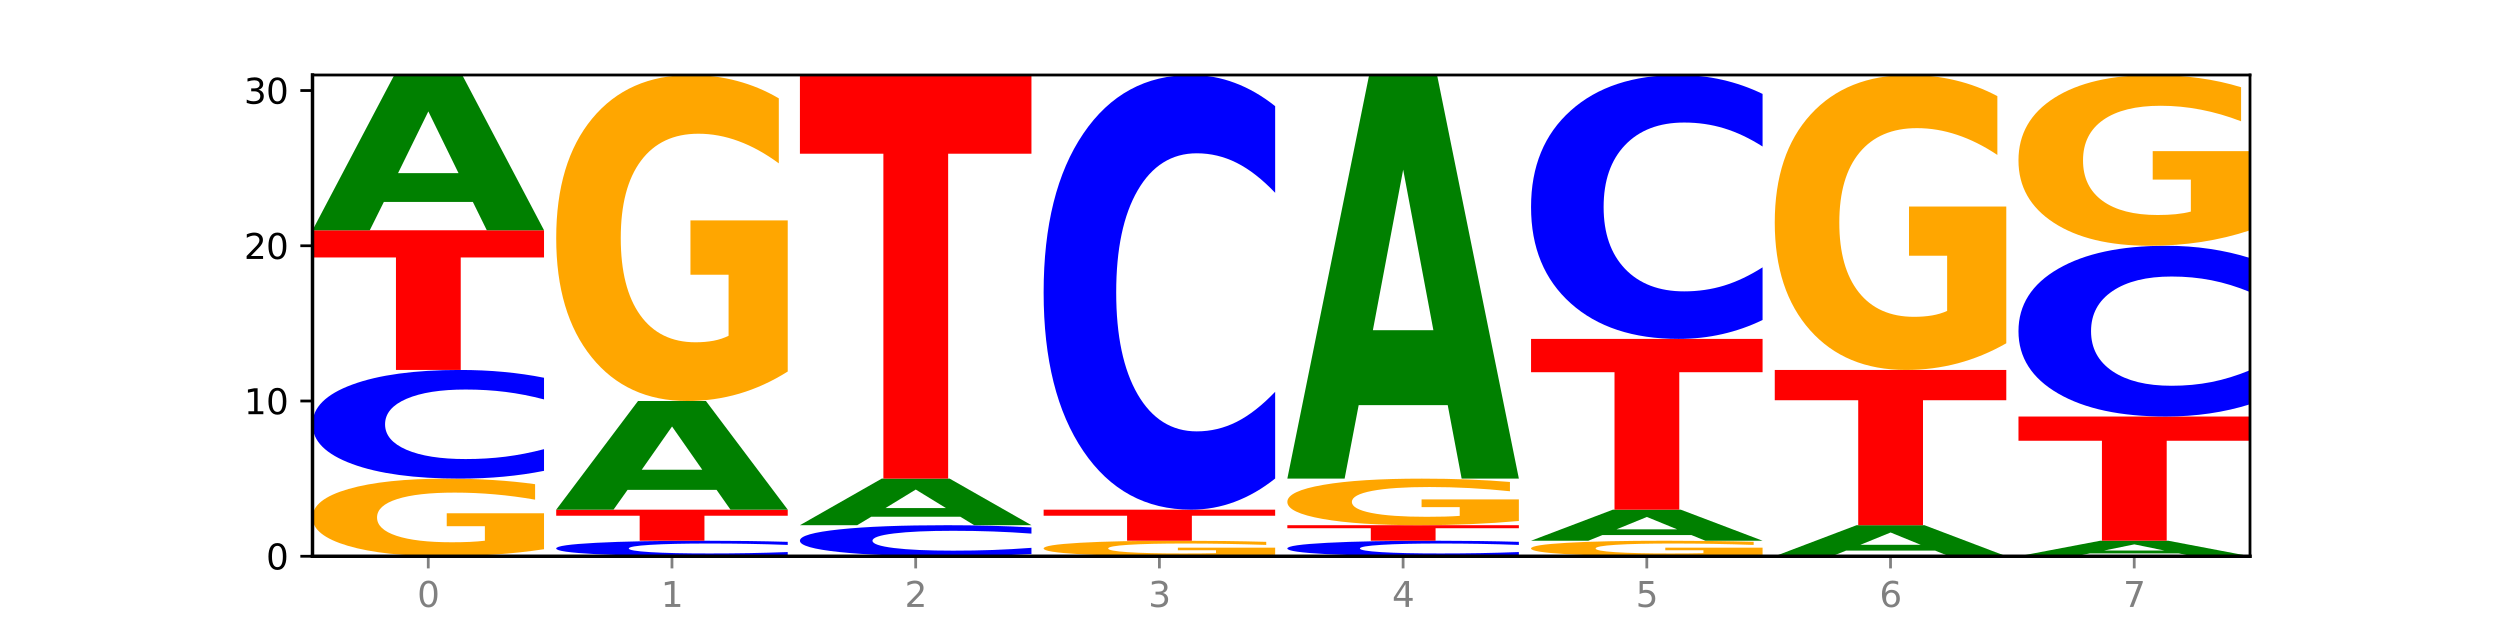
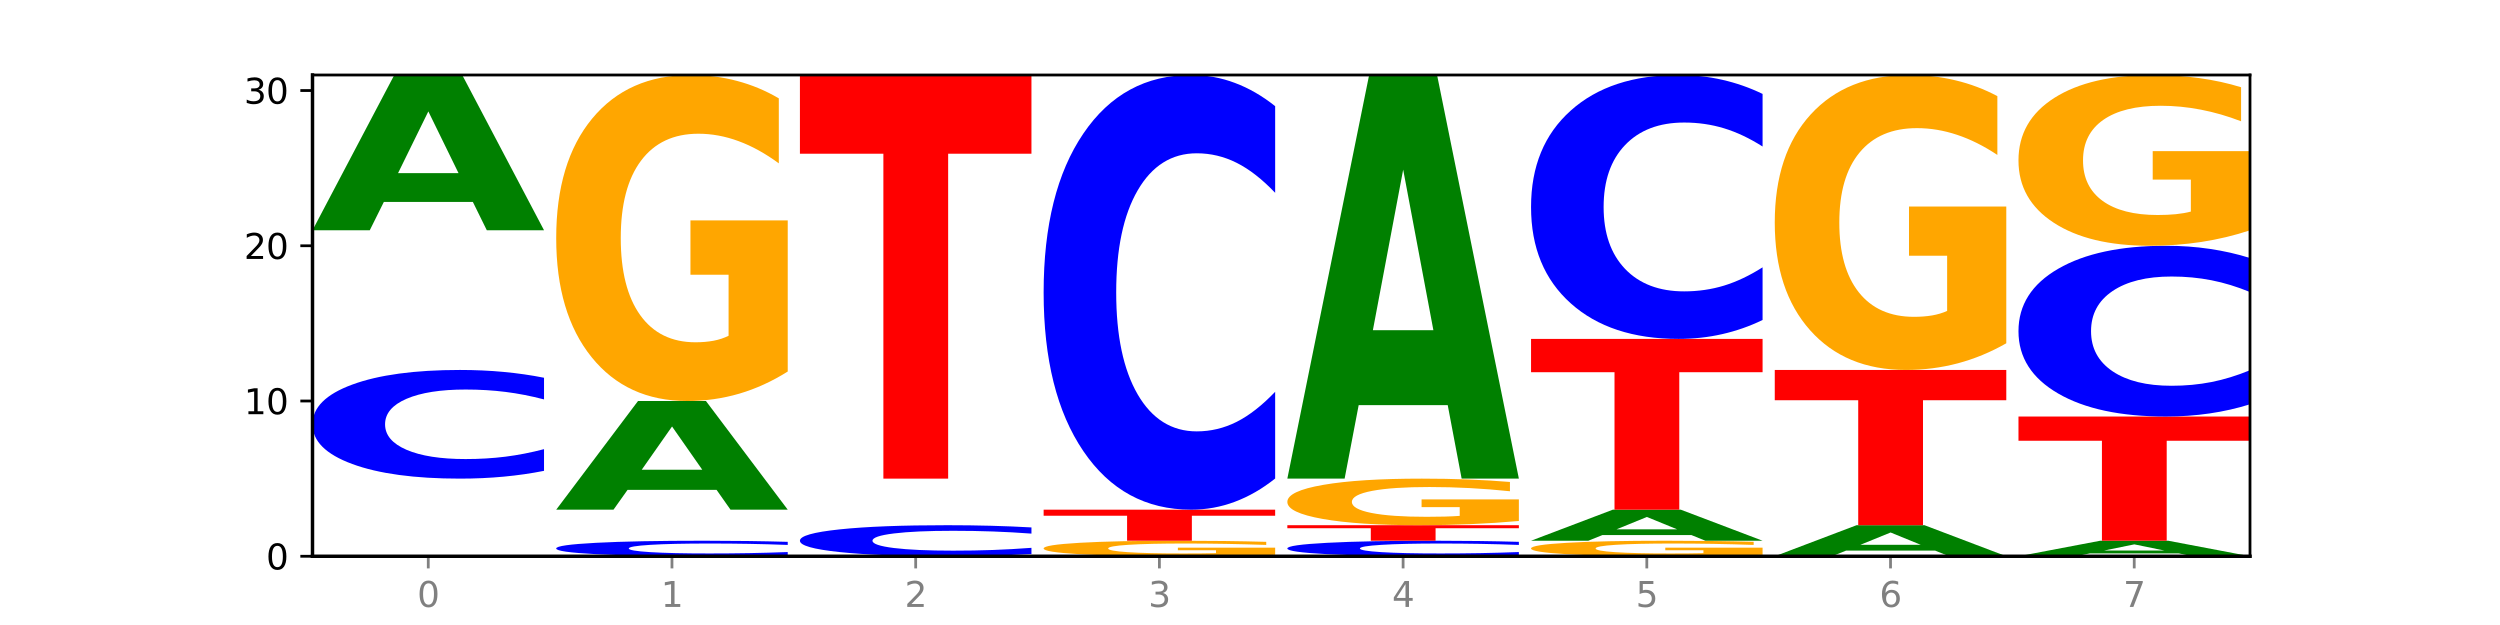
<svg xmlns="http://www.w3.org/2000/svg" xmlns:xlink="http://www.w3.org/1999/xlink" width="720pt" height="180pt" viewBox="0 0 720 180" version="1.1">
  <defs>
    <style type="text/css">*{stroke-linejoin: round; stroke-linecap: butt}</style>
  </defs>
  <g id="figure_1">
    <g id="patch_1">
      <path d="M 0 180  L 720 180  L 720 0  L 0 0  z " style="fill: #ffffff" />
    </g>
    <g id="axes_1">
      <g id="patch_2">
        <path d="M 90 160.2  L 648 160.2  L 648 21.6  L 90 21.6  z " style="fill: #ffffff" />
      </g>
      <g id="line2d_1">
        <path d="M 90 160.2  L 648 160.2  " clip-path="url(#p6eb2ae62ce)" style="fill: none; stroke: #000000; stroke-width: 0.5; stroke-linecap: square" />
      </g>
      <g id="patch_3">
-         <path d="M 156.679 158.177  Q 149.955 159.189 142.722 159.697  Q 135.489 160.2 127.778 160.2  Q 110.353 160.2 100.177 157.189  Q 90 154.178 90 149.03  Q 90 143.821 100.356 140.833  Q 110.727 137.845 128.764 137.845  Q 135.713 137.845 142.079 138.252  Q 148.46 138.653 154.109 139.448  L 154.109 143.904  Q 148.281 142.883 142.513 142.38  Q 136.744 141.872 130.946 141.872  Q 120.216 141.872 114.403 143.728  Q 108.59 145.58 108.59 149.03  Q 108.59 152.447 114.194 154.312  Q 119.798 156.173 130.109 156.173  Q 132.919 156.173 135.325 156.067  Q 137.731 155.956 139.643 155.725  L 139.643 151.542  L 128.66 151.542  L 128.66 147.815  L 156.679 147.815  L 156.679 158.177  z " clip-path="url(#p6eb2ae62ce)" style="fill: #ffa600" />
-       </g>
+         </g>
      <g id="patch_4">
        <path d="M 156.679 135.602  Q 151.102 136.714 145.07 137.276  Q 139.039 137.845 132.47 137.845  Q 112.882 137.845 101.441 133.63  Q 90 129.415 90 122.206  Q 90 114.972 101.441 110.764  Q 112.882 106.548 132.47 106.548  Q 139.039 106.548 145.07 107.117  Q 151.102 107.68 156.679 108.792  L 156.679 115.03  Q 151.051 113.556 145.591 112.871  Q 140.131 112.186 134.1 112.186  Q 123.281 112.186 117.082 114.856  Q 110.899 117.519 110.899 122.206  Q 110.899 126.874 117.082 129.544  Q 123.281 132.208 134.1 132.208  Q 140.131 132.208 145.591 131.522  Q 151.051 130.831 156.679 129.357  L 156.679 135.602  z " clip-path="url(#p6eb2ae62ce)" style="fill: #0000ff" />
      </g>
      <g id="patch_5">
-         <path d="M 90 66.31  L 156.679 66.31  L 156.679 74.157  L 132.69 74.157  L 132.69 106.548  L 114.036 106.548  L 114.036 74.157  L 90 74.157  L 90 66.31  z " clip-path="url(#p6eb2ae62ce)" style="fill: #ff0000" />
-       </g>
+         </g>
      <g id="patch_6">
        <path d="M 136.189 58.165  L 110.545 58.165  L 106.496 66.31  L 90 66.31  L 113.558 21.6  L 133.121 21.6  L 156.679 66.31  L 140.197 66.31  L 136.189 58.165  z M 114.635 49.867  L 132.058 49.867  L 123.36 32.083  L 114.635 49.867  z " clip-path="url(#p6eb2ae62ce)" style="fill: #008000" />
      </g>
      <g id="patch_7">
        <path d="M 226.868 159.88  Q 221.29 160.038 215.259 160.119  Q 209.228 160.2 202.659 160.2  Q 183.07 160.2 171.629 159.598  Q 160.189 158.996 160.189 157.966  Q 160.189 156.932 171.629 156.331  Q 183.07 155.729 202.659 155.729  Q 209.228 155.729 215.259 155.81  Q 221.29 155.891 226.868 156.05  L 226.868 156.941  Q 221.24 156.73 215.78 156.632  Q 210.32 156.534 204.289 156.534  Q 193.47 156.534 187.27 156.916  Q 181.088 157.296 181.088 157.966  Q 181.088 158.633 187.27 159.014  Q 193.47 159.395 204.289 159.395  Q 210.32 159.395 215.78 159.297  Q 221.24 159.198 226.868 158.987  L 226.868 159.88  z " clip-path="url(#p6eb2ae62ce)" style="fill: #0000ff" />
      </g>
      <g id="patch_8">
-         <path d="M 160.189 146.787  L 226.868 146.787  L 226.868 148.531  L 202.879 148.531  L 202.879 155.729  L 184.224 155.729  L 184.224 148.531  L 160.189 148.531  L 160.189 146.787  z " clip-path="url(#p6eb2ae62ce)" style="fill: #ff0000" />
-       </g>
+         </g>
      <g id="patch_9">
        <path d="M 206.377 141.086  L 180.734 141.086  L 176.685 146.787  L 160.189 146.787  L 183.747 115.49  L 203.31 115.49  L 226.868 146.787  L 210.386 146.787  L 206.377 141.086  z M 184.824 135.277  L 202.247 135.277  L 193.549 122.828  L 184.824 135.277  z " clip-path="url(#p6eb2ae62ce)" style="fill: #008000" />
      </g>
      <g id="patch_10">
        <path d="M 226.868 106.995  Q 220.143 111.243 212.91 113.376  Q 205.678 115.49 197.967 115.49  Q 180.542 115.49 170.365 102.845  Q 160.189 90.199 160.189 68.574  Q 160.189 46.697 170.545 34.148  Q 180.916 21.6 198.953 21.6  Q 205.902 21.6 212.268 23.307  Q 218.649 24.994 224.298 28.33  L 224.298 47.046  Q 218.47 42.76 212.701 40.646  Q 206.933 38.512 201.135 38.512  Q 190.405 38.512 184.592 46.309  Q 178.779 54.086 178.779 68.574  Q 178.779 82.926 184.383 90.762  Q 189.987 98.578 200.298 98.578  Q 203.107 98.578 205.513 98.132  Q 207.919 97.666 209.832 96.697  L 209.832 79.125  L 198.848 79.125  L 198.848 63.473  L 226.868 63.473  L 226.868 106.995  z " clip-path="url(#p6eb2ae62ce)" style="fill: #ffa600" />
      </g>
      <g id="patch_11">
        <path d="M 297.057 159.559  Q 291.479 159.877 285.448 160.037  Q 279.417 160.2 272.848 160.2  Q 253.259 160.2 241.818 158.996  Q 230.377 157.791 230.377 155.732  Q 230.377 153.665 241.818 152.462  Q 253.259 151.258 272.848 151.258  Q 279.417 151.258 285.448 151.421  Q 291.479 151.581 297.057 151.899  L 297.057 153.681  Q 291.429 153.26 285.969 153.065  Q 280.509 152.869 274.477 152.869  Q 263.658 152.869 257.459 153.632  Q 251.277 154.393 251.277 155.732  Q 251.277 157.065 257.459 157.828  Q 263.658 158.589 274.477 158.589  Q 280.509 158.589 285.969 158.394  Q 291.429 158.196 297.057 157.775  L 297.057 159.559  z " clip-path="url(#p6eb2ae62ce)" style="fill: #0000ff" />
      </g>
      <g id="patch_12">
-         <path d="M 276.566 148.815  L 250.922 148.815  L 246.873 151.258  L 230.377 151.258  L 253.935 137.845  L 273.499 137.845  L 297.057 151.258  L 280.574 151.258  L 276.566 148.815  z M 255.012 146.325  L 272.435 146.325  L 263.737 140.99  L 255.012 146.325  z " clip-path="url(#p6eb2ae62ce)" style="fill: #008000" />
-       </g>
+         </g>
      <g id="patch_13">
        <path d="M 230.377 21.6  L 297.057 21.6  L 297.057 44.271  L 273.068 44.271  L 273.068 137.845  L 254.413 137.845  L 254.413 44.271  L 230.377 44.271  L 230.377 21.6  z " clip-path="url(#p6eb2ae62ce)" style="fill: #ff0000" />
      </g>
      <g id="patch_14">
        <path d="M 367.245 159.795  Q 360.521 159.998 353.288 160.099  Q 346.055 160.2 338.344 160.2  Q 320.919 160.2 310.743 159.598  Q 300.566 158.996 300.566 157.966  Q 300.566 156.924 310.922 156.327  Q 321.293 155.729 339.33 155.729  Q 346.279 155.729 352.645 155.81  Q 359.026 155.891 364.675 156.05  L 364.675 156.941  Q 358.847 156.737 353.079 156.636  Q 347.31 156.534 341.512 156.534  Q 330.782 156.534 324.969 156.906  Q 319.156 157.276 319.156 157.966  Q 319.156 158.649 324.76 159.022  Q 330.364 159.395 340.675 159.395  Q 343.485 159.395 345.891 159.373  Q 348.297 159.351 350.209 159.305  L 350.209 158.468  L 339.226 158.468  L 339.226 157.723  L 367.245 157.723  L 367.245 159.795  z " clip-path="url(#p6eb2ae62ce)" style="fill: #ffa600" />
      </g>
      <g id="patch_15">
        <path d="M 300.566 146.787  L 367.245 146.787  L 367.245 148.531  L 343.256 148.531  L 343.256 155.729  L 324.602 155.729  L 324.602 148.531  L 300.566 148.531  L 300.566 146.787  z " clip-path="url(#p6eb2ae62ce)" style="fill: #ff0000" />
      </g>
      <g id="patch_16">
        <path d="M 367.245 137.814  Q 361.668 142.262 355.636 144.511  Q 349.605 146.787 343.036 146.787  Q 323.448 146.787 312.007 129.927  Q 300.566 113.066 300.566 84.232  Q 300.566 55.295 312.007 38.461  Q 323.448 21.6 343.036 21.6  Q 349.605 21.6 355.636 23.876  Q 361.668 26.125 367.245 30.573  L 367.245 55.528  Q 361.617 49.632 356.157 46.891  Q 350.697 44.15 344.666 44.15  Q 333.847 44.15 327.648 54.83  Q 321.465 65.484 321.465 84.232  Q 321.465 102.903 327.648 113.583  Q 333.847 124.237 344.666 124.237  Q 350.697 124.237 356.157 121.496  Q 361.617 118.729 367.245 112.833  L 367.245 137.814  z " clip-path="url(#p6eb2ae62ce)" style="fill: #0000ff" />
      </g>
      <g id="patch_17">
        <path d="M 437.434 159.88  Q 431.856 160.038 425.825 160.119  Q 419.794 160.2 413.225 160.2  Q 393.636 160.2 382.196 159.598  Q 370.755 158.996 370.755 157.966  Q 370.755 156.932 382.196 156.331  Q 393.636 155.729 413.225 155.729  Q 419.794 155.729 425.825 155.81  Q 431.856 155.891 437.434 156.05  L 437.434 156.941  Q 431.806 156.73 426.346 156.632  Q 420.886 156.534 414.855 156.534  Q 404.036 156.534 397.836 156.916  Q 391.654 157.296 391.654 157.966  Q 391.654 158.633 397.836 159.014  Q 404.036 159.395 414.855 159.395  Q 420.886 159.395 426.346 159.297  Q 431.806 159.198 437.434 158.987  L 437.434 159.88  z " clip-path="url(#p6eb2ae62ce)" style="fill: #0000ff" />
      </g>
      <g id="patch_18">
        <path d="M 370.755 151.258  L 437.434 151.258  L 437.434 152.13  L 413.445 152.13  L 413.445 155.729  L 394.79 155.729  L 394.79 152.13  L 370.755 152.13  L 370.755 151.258  z " clip-path="url(#p6eb2ae62ce)" style="fill: #ff0000" />
      </g>
      <g id="patch_19">
        <path d="M 437.434 150.045  Q 430.709 150.651 423.476 150.956  Q 416.244 151.258 408.533 151.258  Q 391.108 151.258 380.931 149.452  Q 370.755 147.645 370.755 144.556  Q 370.755 141.43 381.111 139.638  Q 391.482 137.845 409.519 137.845  Q 416.468 137.845 422.834 138.089  Q 429.215 138.33 434.864 138.807  L 434.864 141.48  Q 429.036 140.868 423.267 140.566  Q 417.499 140.261 411.701 140.261  Q 400.971 140.261 395.158 141.375  Q 389.345 142.486 389.345 144.556  Q 389.345 146.606 394.949 147.725  Q 400.553 148.842 410.864 148.842  Q 413.673 148.842 416.079 148.778  Q 418.485 148.712 420.398 148.573  L 420.398 146.063  L 409.414 146.063  L 409.414 143.827  L 437.434 143.827  L 437.434 150.045  z " clip-path="url(#p6eb2ae62ce)" style="fill: #ffa600" />
      </g>
      <g id="patch_20">
        <path d="M 416.943 116.669  L 391.3 116.669  L 387.251 137.845  L 370.755 137.845  L 394.313 21.6  L 413.876 21.6  L 437.434 137.845  L 420.952 137.845  L 416.943 116.669  z M 395.39 95.094  L 412.813 95.094  L 404.115 48.855  L 395.39 95.094  z " clip-path="url(#p6eb2ae62ce)" style="fill: #008000" />
      </g>
      <g id="patch_21">
        <path d="M 507.623 159.795  Q 500.898 159.998 493.665 160.099  Q 486.432 160.2 478.721 160.2  Q 461.297 160.2 451.12 159.598  Q 440.943 158.996 440.943 157.966  Q 440.943 156.924 451.299 156.327  Q 461.67 155.729 479.708 155.729  Q 486.656 155.729 493.023 155.81  Q 499.404 155.891 505.052 156.05  L 505.052 156.941  Q 499.224 156.737 493.456 156.636  Q 487.688 156.534 481.889 156.534  Q 471.16 156.534 465.347 156.906  Q 459.533 157.276 459.533 157.966  Q 459.533 158.649 465.137 159.022  Q 470.741 159.395 481.053 159.395  Q 483.862 159.395 486.268 159.373  Q 488.674 159.351 490.587 159.305  L 490.587 158.468  L 479.603 158.468  L 479.603 157.723  L 507.623 157.723  L 507.623 159.795  z " clip-path="url(#p6eb2ae62ce)" style="fill: #ffa600" />
      </g>
      <g id="patch_22">
        <path d="M 487.132 154.1  L 461.488 154.1  L 457.439 155.729  L 440.943 155.729  L 464.501 146.787  L 484.065 146.787  L 507.623 155.729  L 491.14 155.729  L 487.132 154.1  z M 465.578 152.44  L 483.001 152.44  L 474.303 148.884  L 465.578 152.44  z " clip-path="url(#p6eb2ae62ce)" style="fill: #008000" />
      </g>
      <g id="patch_23">
        <path d="M 440.943 97.606  L 507.623 97.606  L 507.623 107.198  L 483.634 107.198  L 483.634 146.787  L 464.979 146.787  L 464.979 107.198  L 440.943 107.198  L 440.943 97.606  z " clip-path="url(#p6eb2ae62ce)" style="fill: #ff0000" />
      </g>
      <g id="patch_24">
        <path d="M 507.623 92.158  Q 502.045 94.859 496.014 96.225  Q 489.983 97.606 483.414 97.606  Q 463.825 97.606 452.384 87.37  Q 440.943 77.133 440.943 59.627  Q 440.943 42.058 452.384 31.837  Q 463.825 21.6 483.414 21.6  Q 489.983 21.6 496.014 22.982  Q 502.045 24.348 507.623 27.048  L 507.623 42.199  Q 501.995 38.619 496.535 36.955  Q 491.075 35.291 485.043 35.291  Q 474.224 35.291 468.025 41.775  Q 461.843 48.244 461.843 59.627  Q 461.843 70.963 468.025 77.447  Q 474.224 83.916 485.043 83.916  Q 491.075 83.916 496.535 82.251  Q 501.995 80.571 507.623 76.992  L 507.623 92.158  z " clip-path="url(#p6eb2ae62ce)" style="fill: #0000ff" />
      </g>
      <g id="patch_25">
        <path d="M 557.321 158.571  L 531.677 158.571  L 527.628 160.2  L 511.132 160.2  L 534.69 151.258  L 554.253 151.258  L 577.811 160.2  L 561.329 160.2  L 557.321 158.571  z M 535.767 156.911  L 553.19 156.911  L 544.492 153.355  L 535.767 156.911  z " clip-path="url(#p6eb2ae62ce)" style="fill: #008000" />
      </g>
      <g id="patch_26">
        <path d="M 511.132 106.548  L 577.811 106.548  L 577.811 115.268  L 553.822 115.268  L 553.822 151.258  L 535.168 151.258  L 535.168 115.268  L 511.132 115.268  L 511.132 106.548  z " clip-path="url(#p6eb2ae62ce)" style="fill: #ff0000" />
      </g>
      <g id="patch_27">
        <path d="M 577.811 98.862  Q 571.087 102.705 563.854 104.636  Q 556.621 106.548 548.91 106.548  Q 531.486 106.548 521.309 95.107  Q 511.132 83.666 511.132 64.101  Q 511.132 44.307 521.488 32.953  Q 531.859 21.6 549.896 21.6  Q 556.845 21.6 563.211 23.144  Q 569.592 24.671 575.241 27.689  L 575.241 44.623  Q 569.413 40.745 563.645 38.832  Q 557.876 36.902 552.078 36.902  Q 541.348 36.902 535.535 43.956  Q 529.722 50.992 529.722 64.101  Q 529.722 77.086 535.326 84.175  Q 540.93 91.247 551.241 91.247  Q 554.051 91.247 556.457 90.843  Q 558.863 90.422 560.775 89.545  L 560.775 73.646  L 549.792 73.646  L 549.792 59.485  L 577.811 59.485  L 577.811 98.862  z " clip-path="url(#p6eb2ae62ce)" style="fill: #ffa600" />
      </g>
      <g id="patch_28">
        <path d="M 627.51 159.386  L 601.866 159.386  L 597.817 160.2  L 581.321 160.2  L 604.879 155.729  L 624.442 155.729  L 648 160.2  L 631.518 160.2  L 627.51 159.386  z M 605.956 158.556  L 623.379 158.556  L 614.681 156.777  L 605.956 158.556  z " clip-path="url(#p6eb2ae62ce)" style="fill: #008000" />
      </g>
      <g id="patch_29">
        <path d="M 581.321 119.961  L 648 119.961  L 648 126.937  L 624.011 126.937  L 624.011 155.729  L 605.356 155.729  L 605.356 126.937  L 581.321 126.937  L 581.321 119.961  z " clip-path="url(#p6eb2ae62ce)" style="fill: #ff0000" />
      </g>
      <g id="patch_30">
        <path d="M 648 116.436  Q 642.422 118.183 636.391 119.067  Q 630.36 119.961 623.791 119.961  Q 604.202 119.961 592.762 113.337  Q 581.321 106.714 581.321 95.386  Q 581.321 84.018 592.762 77.404  Q 604.202 70.781 623.791 70.781  Q 630.36 70.781 636.391 71.675  Q 642.422 72.559 648 74.306  L 648 84.11  Q 642.372 81.793 636.912 80.716  Q 631.452 79.639 625.421 79.639  Q 614.602 79.639 608.402 83.835  Q 602.22 88.021 602.22 95.386  Q 602.22 102.721 608.402 106.917  Q 614.602 111.102 625.421 111.102  Q 631.452 111.102 636.912 110.026  Q 642.372 108.939 648 106.622  L 648 116.436  z " clip-path="url(#p6eb2ae62ce)" style="fill: #0000ff" />
      </g>
      <g id="patch_31">
        <path d="M 648 66.331  Q 641.275 68.556 634.042 69.673  Q 626.81 70.781 619.099 70.781  Q 601.674 70.781 591.497 64.157  Q 581.321 57.533 581.321 46.206  Q 581.321 34.746 591.677 28.173  Q 602.048 21.6 620.085 21.6  Q 627.034 21.6 633.4 22.494  Q 639.781 23.378 645.43 25.125  L 645.43 34.929  Q 639.602 32.684 633.833 31.576  Q 628.065 30.459 622.267 30.459  Q 611.537 30.459 605.724 34.543  Q 599.911 38.617 599.911 46.206  Q 599.911 53.723 605.515 57.828  Q 611.119 61.922 621.43 61.922  Q 624.239 61.922 626.645 61.688  Q 629.051 61.444 630.964 60.936  L 630.964 51.732  L 619.98 51.732  L 619.98 43.534  L 648 43.534  L 648 66.331  z " clip-path="url(#p6eb2ae62ce)" style="fill: #ffa600" />
      </g>
      <g id="matplotlib.axis_1">
        <g id="xtick_1">
          <g id="line2d_2">
            <defs>
              <path id="m7e67977575" d="M 0 0  L 0 3.5  " style="stroke: #808080; stroke-width: 0.8" />
            </defs>
            <g>
              <use xlink:href="#m7e67977575" x="123.34" y="160.2" style="fill: #808080; stroke: #808080; stroke-width: 0.8" />
            </g>
          </g>
          <g id="text_1">
            <g style="fill: #808080" transform="translate(120.158 174.798) scale(0.1 -0.1)">
              <defs>
                <path id="DejaVuSans-30" d="M 2034 4250  Q 1547 4250 1301 3770  Q 1056 3291 1056 2328  Q 1056 1369 1301 889  Q 1547 409 2034 409  Q 2525 409 2770 889  Q 3016 1369 3016 2328  Q 3016 3291 2770 3770  Q 2525 4250 2034 4250  z M 2034 4750  Q 2819 4750 3233 4129  Q 3647 3509 3647 2328  Q 3647 1150 3233 529  Q 2819 -91 2034 -91  Q 1250 -91 836 529  Q 422 1150 422 2328  Q 422 3509 836 4129  Q 1250 4750 2034 4750  z " transform="scale(0.016)" />
              </defs>
              <use xlink:href="#DejaVuSans-30" />
            </g>
          </g>
        </g>
        <g id="xtick_2">
          <g id="line2d_3">
            <g>
              <use xlink:href="#m7e67977575" x="193.528" y="160.2" style="fill: #808080; stroke: #808080; stroke-width: 0.8" />
            </g>
          </g>
          <g id="text_2">
            <g style="fill: #808080" transform="translate(190.347 174.798) scale(0.1 -0.1)">
              <defs>
                <path id="DejaVuSans-31" d="M 794 531  L 1825 531  L 1825 4091  L 703 3866  L 703 4441  L 1819 4666  L 2450 4666  L 2450 531  L 3481 531  L 3481 0  L 794 0  L 794 531  z " transform="scale(0.016)" />
              </defs>
              <use xlink:href="#DejaVuSans-31" />
            </g>
          </g>
        </g>
        <g id="xtick_3">
          <g id="line2d_4">
            <g>
              <use xlink:href="#m7e67977575" x="263.717" y="160.2" style="fill: #808080; stroke: #808080; stroke-width: 0.8" />
            </g>
          </g>
          <g id="text_3">
            <g style="fill: #808080" transform="translate(260.536 174.798) scale(0.1 -0.1)">
              <defs>
                <path id="DejaVuSans-32" d="M 1228 531  L 3431 531  L 3431 0  L 469 0  L 469 531  Q 828 903 1448 1529  Q 2069 2156 2228 2338  Q 2531 2678 2651 2914  Q 2772 3150 2772 3378  Q 2772 3750 2511 3984  Q 2250 4219 1831 4219  Q 1534 4219 1204 4116  Q 875 4013 500 3803  L 500 4441  Q 881 4594 1212 4672  Q 1544 4750 1819 4750  Q 2544 4750 2975 4387  Q 3406 4025 3406 3419  Q 3406 3131 3298 2873  Q 3191 2616 2906 2266  Q 2828 2175 2409 1742  Q 1991 1309 1228 531  z " transform="scale(0.016)" />
              </defs>
              <use xlink:href="#DejaVuSans-32" />
            </g>
          </g>
        </g>
        <g id="xtick_4">
          <g id="line2d_5">
            <g>
              <use xlink:href="#m7e67977575" x="333.906" y="160.2" style="fill: #808080; stroke: #808080; stroke-width: 0.8" />
            </g>
          </g>
          <g id="text_4">
            <g style="fill: #808080" transform="translate(330.724 174.798) scale(0.1 -0.1)">
              <defs>
                <path id="DejaVuSans-33" d="M 2597 2516  Q 3050 2419 3304 2112  Q 3559 1806 3559 1356  Q 3559 666 3084 287  Q 2609 -91 1734 -91  Q 1441 -91 1130 -33  Q 819 25 488 141  L 488 750  Q 750 597 1062 519  Q 1375 441 1716 441  Q 2309 441 2620 675  Q 2931 909 2931 1356  Q 2931 1769 2642 2001  Q 2353 2234 1838 2234  L 1294 2234  L 1294 2753  L 1863 2753  Q 2328 2753 2575 2939  Q 2822 3125 2822 3475  Q 2822 3834 2567 4026  Q 2313 4219 1838 4219  Q 1578 4219 1281 4162  Q 984 4106 628 3988  L 628 4550  Q 988 4650 1302 4700  Q 1616 4750 1894 4750  Q 2613 4750 3031 4423  Q 3450 4097 3450 3541  Q 3450 3153 3228 2886  Q 3006 2619 2597 2516  z " transform="scale(0.016)" />
              </defs>
              <use xlink:href="#DejaVuSans-33" />
            </g>
          </g>
        </g>
        <g id="xtick_5">
          <g id="line2d_6">
            <g>
              <use xlink:href="#m7e67977575" x="404.094" y="160.2" style="fill: #808080; stroke: #808080; stroke-width: 0.8" />
            </g>
          </g>
          <g id="text_5">
            <g style="fill: #808080" transform="translate(400.913 174.798) scale(0.1 -0.1)">
              <defs>
                <path id="DejaVuSans-34" d="M 2419 4116  L 825 1625  L 2419 1625  L 2419 4116  z M 2253 4666  L 3047 4666  L 3047 1625  L 3713 1625  L 3713 1100  L 3047 1100  L 3047 0  L 2419 0  L 2419 1100  L 313 1100  L 313 1709  L 2253 4666  z " transform="scale(0.016)" />
              </defs>
              <use xlink:href="#DejaVuSans-34" />
            </g>
          </g>
        </g>
        <g id="xtick_6">
          <g id="line2d_7">
            <g>
              <use xlink:href="#m7e67977575" x="474.283" y="160.2" style="fill: #808080; stroke: #808080; stroke-width: 0.8" />
            </g>
          </g>
          <g id="text_6">
            <g style="fill: #808080" transform="translate(471.102 174.798) scale(0.1 -0.1)">
              <defs>
                <path id="DejaVuSans-35" d="M 691 4666  L 3169 4666  L 3169 4134  L 1269 4134  L 1269 2991  Q 1406 3038 1543 3061  Q 1681 3084 1819 3084  Q 2600 3084 3056 2656  Q 3513 2228 3513 1497  Q 3513 744 3044 326  Q 2575 -91 1722 -91  Q 1428 -91 1123 -41  Q 819 9 494 109  L 494 744  Q 775 591 1075 516  Q 1375 441 1709 441  Q 2250 441 2565 725  Q 2881 1009 2881 1497  Q 2881 1984 2565 2268  Q 2250 2553 1709 2553  Q 1456 2553 1204 2497  Q 953 2441 691 2322  L 691 4666  z " transform="scale(0.016)" />
              </defs>
              <use xlink:href="#DejaVuSans-35" />
            </g>
          </g>
        </g>
        <g id="xtick_7">
          <g id="line2d_8">
            <g>
              <use xlink:href="#m7e67977575" x="544.472" y="160.2" style="fill: #808080; stroke: #808080; stroke-width: 0.8" />
            </g>
          </g>
          <g id="text_7">
            <g style="fill: #808080" transform="translate(541.29 174.798) scale(0.1 -0.1)">
              <defs>
                <path id="DejaVuSans-36" d="M 2113 2584  Q 1688 2584 1439 2293  Q 1191 2003 1191 1497  Q 1191 994 1439 701  Q 1688 409 2113 409  Q 2538 409 2786 701  Q 3034 994 3034 1497  Q 3034 2003 2786 2293  Q 2538 2584 2113 2584  z M 3366 4563  L 3366 3988  Q 3128 4100 2886 4159  Q 2644 4219 2406 4219  Q 1781 4219 1451 3797  Q 1122 3375 1075 2522  Q 1259 2794 1537 2939  Q 1816 3084 2150 3084  Q 2853 3084 3261 2657  Q 3669 2231 3669 1497  Q 3669 778 3244 343  Q 2819 -91 2113 -91  Q 1303 -91 875 529  Q 447 1150 447 2328  Q 447 3434 972 4092  Q 1497 4750 2381 4750  Q 2619 4750 2861 4703  Q 3103 4656 3366 4563  z " transform="scale(0.016)" />
              </defs>
              <use xlink:href="#DejaVuSans-36" />
            </g>
          </g>
        </g>
        <g id="xtick_8">
          <g id="line2d_9">
            <g>
              <use xlink:href="#m7e67977575" x="614.66" y="160.2" style="fill: #808080; stroke: #808080; stroke-width: 0.8" />
            </g>
          </g>
          <g id="text_8">
            <g style="fill: #808080" transform="translate(611.479 174.798) scale(0.1 -0.1)">
              <defs>
                <path id="DejaVuSans-37" d="M 525 4666  L 3525 4666  L 3525 4397  L 1831 0  L 1172 0  L 2766 4134  L 525 4134  L 525 4666  z " transform="scale(0.016)" />
              </defs>
              <use xlink:href="#DejaVuSans-37" />
            </g>
          </g>
        </g>
      </g>
      <g id="matplotlib.axis_2">
        <g id="ytick_1">
          <g id="line2d_10">
            <defs>
              <path id="m1aa71b63dd" d="M 0 0  L -3.5 0  " style="stroke: #000000; stroke-width: 0.8" />
            </defs>
            <g>
              <use xlink:href="#m1aa71b63dd" x="90" y="160.2" style="stroke: #000000; stroke-width: 0.8" />
            </g>
          </g>
          <g id="text_9">
            <g transform="translate(76.638 163.999) scale(0.1 -0.1)">
              <use xlink:href="#DejaVuSans-30" />
            </g>
          </g>
        </g>
        <g id="ytick_2">
          <g id="line2d_11">
            <g>
              <use xlink:href="#m1aa71b63dd" x="90" y="115.49" style="stroke: #000000; stroke-width: 0.8" />
            </g>
          </g>
          <g id="text_10">
            <g transform="translate(70.275 119.29) scale(0.1 -0.1)">
              <use xlink:href="#DejaVuSans-31" />
              <use xlink:href="#DejaVuSans-30" x="63.623" />
            </g>
          </g>
        </g>
        <g id="ytick_3">
          <g id="line2d_12">
            <g>
              <use xlink:href="#m1aa71b63dd" x="90" y="70.781" style="stroke: #000000; stroke-width: 0.8" />
            </g>
          </g>
          <g id="text_11">
            <g transform="translate(70.275 74.58) scale(0.1 -0.1)">
              <use xlink:href="#DejaVuSans-32" />
              <use xlink:href="#DejaVuSans-30" x="63.623" />
            </g>
          </g>
        </g>
        <g id="ytick_4">
          <g id="line2d_13">
            <g>
              <use xlink:href="#m1aa71b63dd" x="90" y="26.071" style="stroke: #000000; stroke-width: 0.8" />
            </g>
          </g>
          <g id="text_12">
            <g transform="translate(70.275 29.87) scale(0.1 -0.1)">
              <use xlink:href="#DejaVuSans-33" />
              <use xlink:href="#DejaVuSans-30" x="63.623" />
            </g>
          </g>
        </g>
      </g>
      <g id="patch_32">
        <path d="M 90 160.2  L 90 21.6  " style="fill: none; stroke: #000000; stroke-linejoin: miter; stroke-linecap: square" />
      </g>
      <g id="patch_33">
        <path d="M 648 160.2  L 648 21.6  " style="fill: none; stroke: #000000; stroke-width: 0.8; stroke-linejoin: miter; stroke-linecap: square" />
      </g>
      <g id="patch_34">
        <path d="M 90 160.2  L 648 160.2  " style="fill: none; stroke: #000000; stroke-linejoin: miter; stroke-linecap: square" />
      </g>
      <g id="patch_35">
        <path d="M 90 21.6  L 648 21.6  " style="fill: none; stroke: #000000; stroke-width: 0.8; stroke-linejoin: miter; stroke-linecap: square" />
      </g>
    </g>
  </g>
  <defs>
    <clipPath id="p6eb2ae62ce">
      <rect x="90" y="21.6" width="558" height="138.6" />
    </clipPath>
  </defs>
</svg>